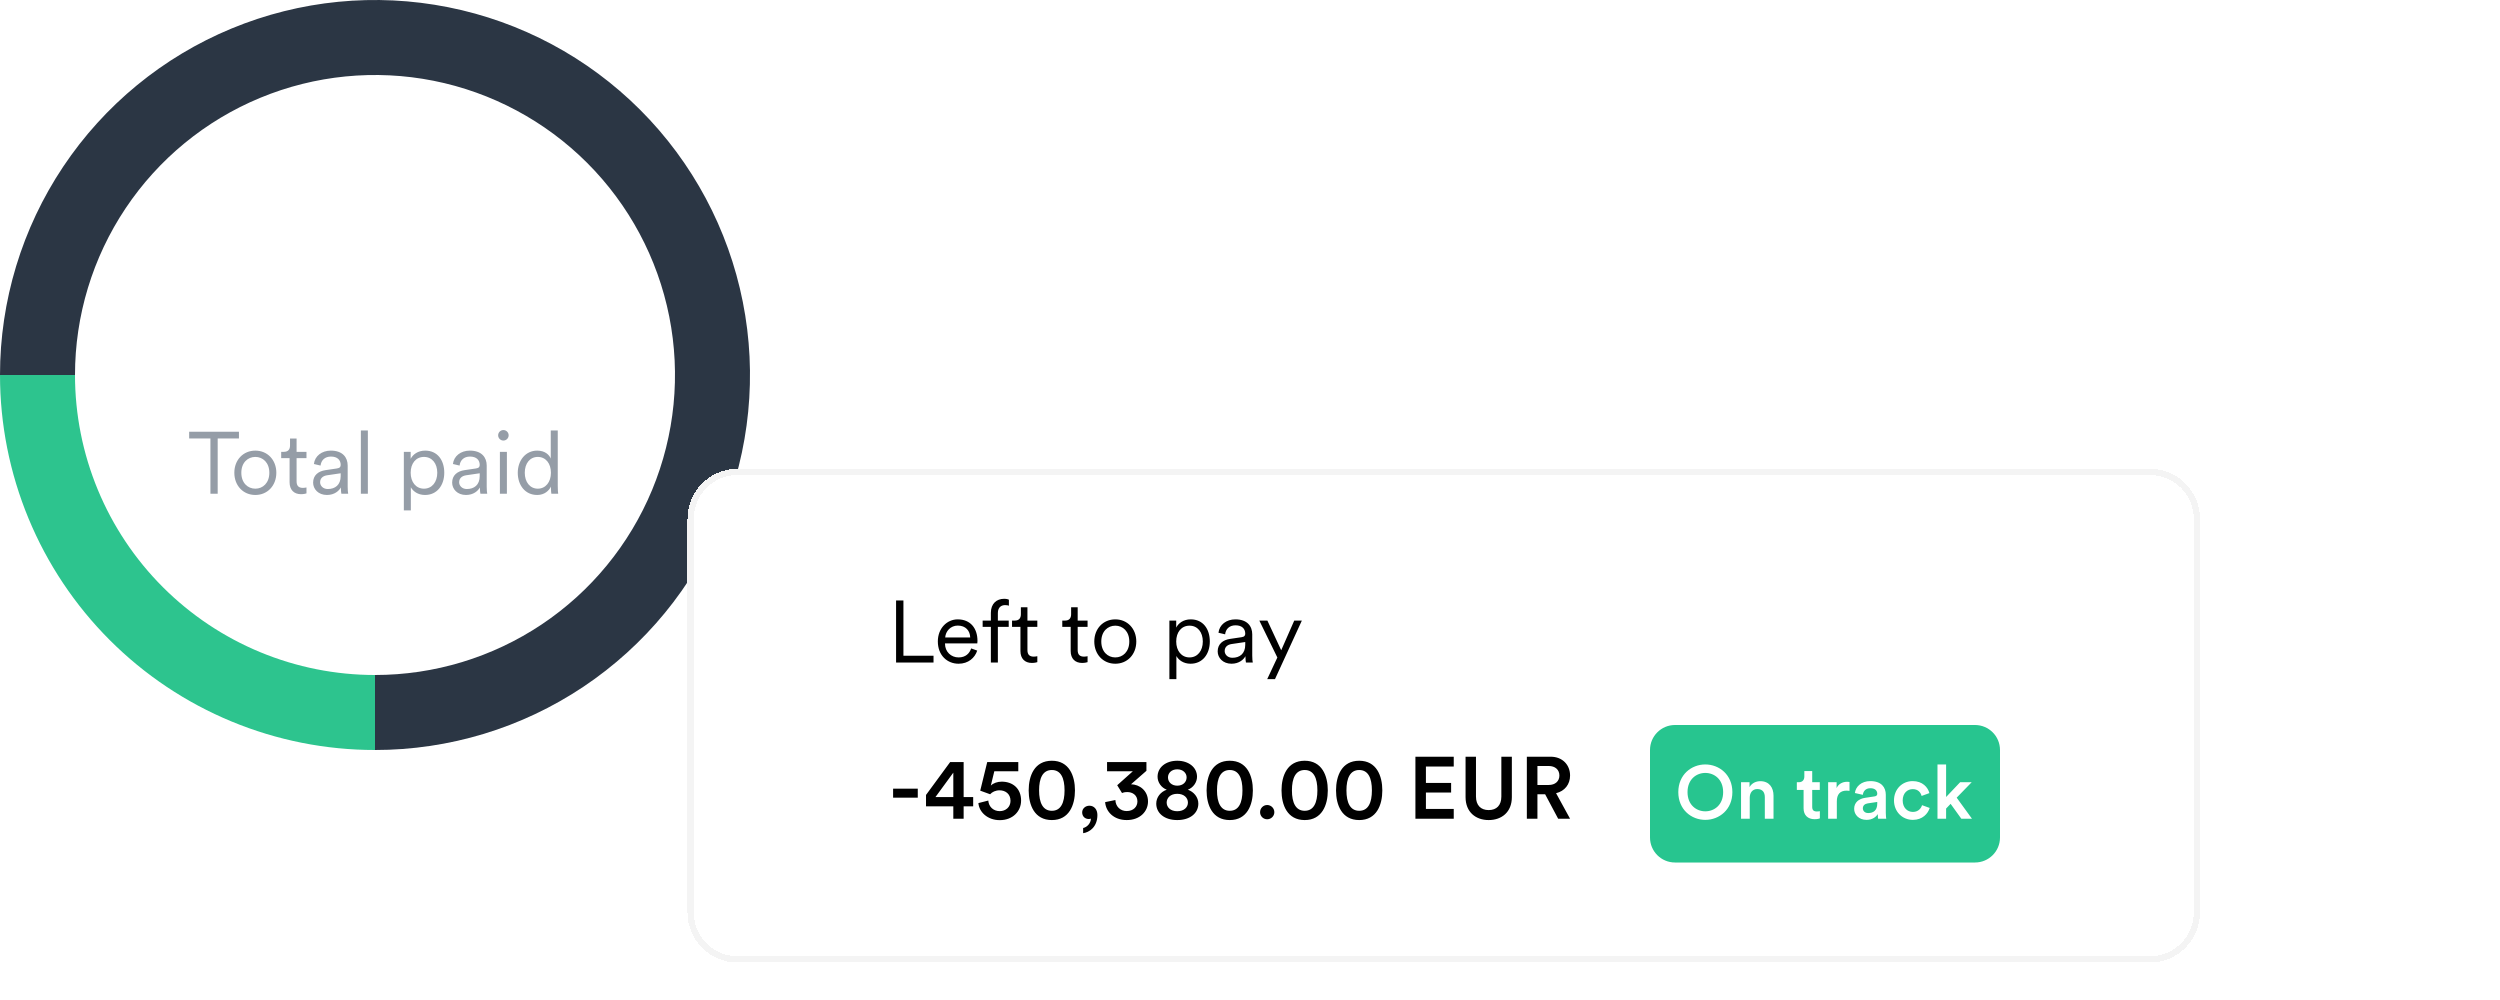
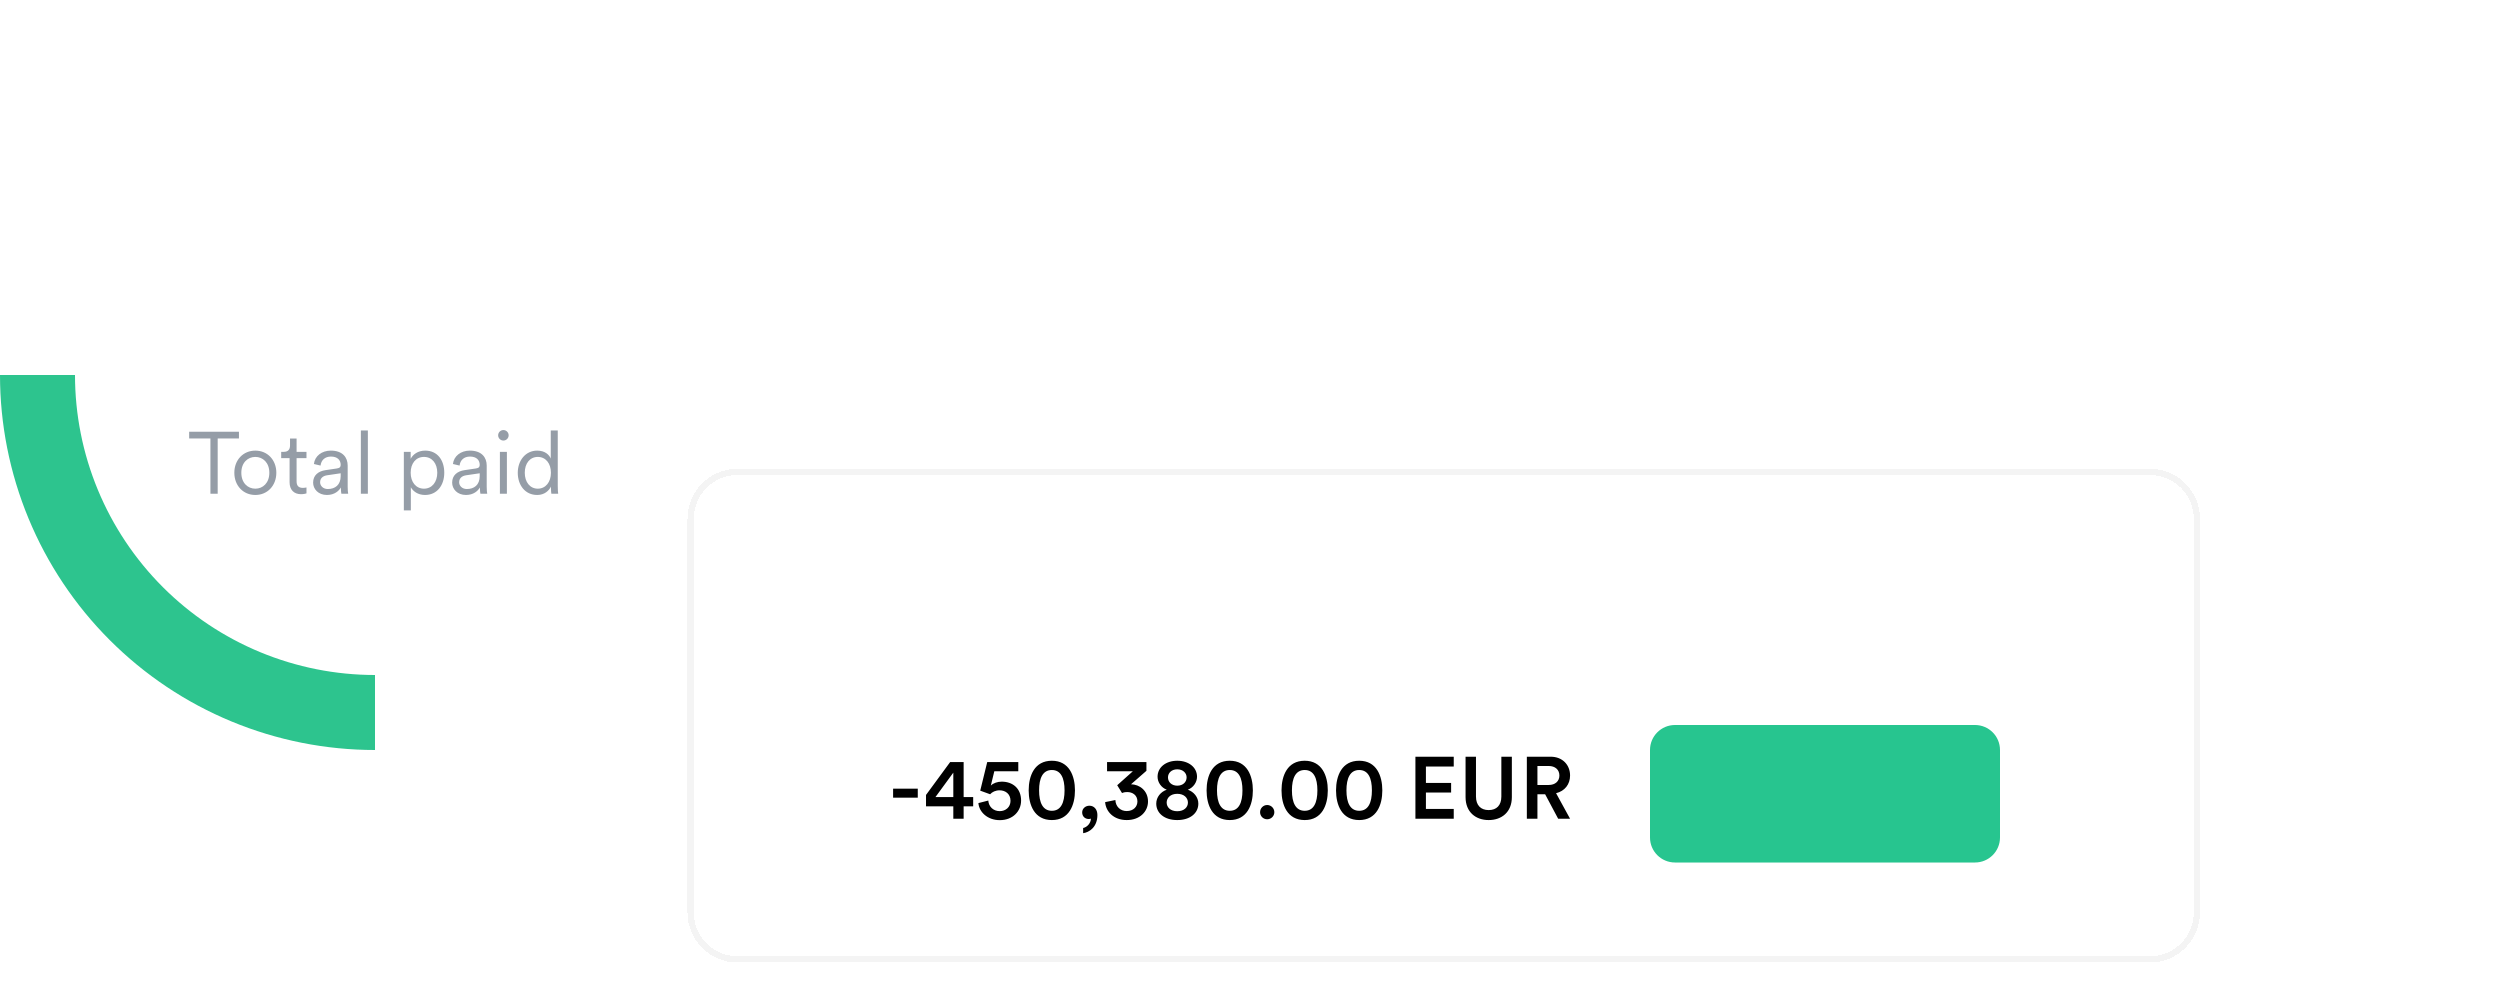
<svg xmlns="http://www.w3.org/2000/svg" width="400" height="160" viewBox="0 0 400 160" fill="none">
  <path d="M60 120C52.121 120 44.319 118.448 37.039 115.433C29.759 112.417 23.145 107.998 17.574 102.426C12.002 96.855 7.582 90.24 4.567 82.961C1.552 75.681 -1.00817e-05 67.879 0 60L12 60C12 66.303 13.242 72.545 15.654 78.369C18.066 84.192 21.602 89.484 26.059 93.941C30.516 98.398 35.807 101.934 41.631 104.346C47.455 106.758 53.697 108 60 108V120Z" fill="#2DC48E" />
-   <path d="M0 60C1.03744e-06 48.133 3.519 36.533 10.112 26.666C16.705 16.799 26.075 9.108 37.039 4.567C48.003 0.026 60.067 -1.162 71.705 1.153C83.344 3.468 94.035 9.182 102.426 17.574C110.818 25.965 116.532 36.656 118.847 48.295C121.162 59.934 119.974 71.998 115.433 82.961C110.892 93.925 103.201 103.295 93.334 109.888C83.467 116.481 71.867 120 60 120L60 108C69.493 108 78.774 105.185 86.667 99.911C94.561 94.636 100.713 87.14 104.346 78.369C107.979 69.598 108.93 59.947 107.078 50.636C105.226 41.325 100.654 32.772 93.941 26.059C87.228 19.346 78.675 14.774 69.364 12.922C60.053 11.07 50.402 12.021 41.631 15.654C32.86 19.287 25.364 25.439 20.09 33.333C14.815 41.226 12 50.507 12 60H0Z" fill="#2B3644" />
  <path d="M41.032 51.28L38.248 51.088C38.224 50.872 38.176 50.512 38.176 50.2C38.176 47.512 40.192 45.088 43.72 45.088C47.152 45.088 49.192 47.32 49.192 49.984C49.192 52 48.064 53.656 46.192 54.808L43.168 56.68C42.424 57.136 41.8 57.688 41.584 58.456H49.288V61H38.032C38.08 58.336 39.016 56.248 41.728 54.568L44.296 52.96C45.688 52.096 46.288 51.16 46.288 50.032C46.288 48.76 45.424 47.608 43.672 47.608C41.848 47.608 40.96 48.88 40.96 50.488C40.96 50.728 41.008 51.016 41.032 51.28ZM54.462 51.28L51.678 51.088C51.654 50.872 51.606 50.512 51.606 50.2C51.606 47.512 53.622 45.088 57.15 45.088C60.582 45.088 62.622 47.32 62.622 49.984C62.622 52 61.494 53.656 59.622 54.808L56.598 56.68C55.854 57.136 55.23 57.688 55.014 58.456H62.718V61H51.462C51.51 58.336 52.446 56.248 55.158 54.568L57.726 52.96C59.118 52.096 59.718 51.16 59.718 50.032C59.718 48.76 58.854 47.608 57.102 47.608C55.278 47.608 54.39 48.88 54.39 50.488C54.39 50.728 54.438 51.016 54.462 51.28ZM66.787 49.096C66.787 50.128 67.531 50.872 68.491 50.872C69.451 50.872 70.171 50.128 70.171 49.096C70.171 48.064 69.451 47.344 68.491 47.344C67.531 47.344 66.787 48.064 66.787 49.096ZM64.555 49.096C64.555 46.936 66.355 45.232 68.491 45.232C70.603 45.232 72.427 46.936 72.427 49.096C72.427 51.28 70.603 52.936 68.467 52.936C66.355 52.936 64.555 51.256 64.555 49.096ZM76.819 57.376C76.819 58.408 77.563 59.152 78.523 59.152C79.483 59.152 80.203 58.408 80.203 57.376C80.203 56.344 79.483 55.624 78.523 55.624C77.563 55.624 76.819 56.344 76.819 57.376ZM74.587 57.376C74.587 55.216 76.387 53.512 78.523 53.512C80.635 53.512 82.459 55.216 82.459 57.376C82.459 59.56 80.635 61.216 78.499 61.216C76.387 61.216 74.587 59.536 74.587 57.376ZM69.235 61H66.715L77.803 45.448H80.299L69.235 61Z" fill="white" />
  <path d="M38.232 70.152H34.83V79H33.668V70.152H30.266V69.074H38.232V70.152ZM40.853 72.098C42.785 72.098 44.213 73.582 44.213 75.64C44.213 77.712 42.785 79.196 40.853 79.196C38.921 79.196 37.493 77.712 37.493 75.64C37.493 73.582 38.921 72.098 40.853 72.098ZM40.853 73.106C39.649 73.106 38.613 74.016 38.613 75.64C38.613 77.278 39.649 78.188 40.853 78.188C42.057 78.188 43.093 77.278 43.093 75.64C43.093 74.016 42.057 73.106 40.853 73.106ZM47.454 70.166V72.294H49.036V73.302H47.454V77.012C47.454 77.712 47.762 78.062 48.476 78.062C48.672 78.062 48.924 78.02 49.036 77.992V78.944C48.91 78.986 48.588 79.07 48.154 79.07C47.048 79.07 46.334 78.384 46.334 77.166V73.302H44.99V72.294H45.424C46.11 72.294 46.404 71.902 46.404 71.272V70.166H47.454ZM50.098 77.222C50.098 76.046 50.924 75.388 52.1 75.22L53.906 74.954C54.396 74.884 54.508 74.674 54.508 74.38C54.508 73.624 54.004 73.05 52.954 73.05C51.974 73.05 51.386 73.638 51.288 74.492L50.224 74.24C50.364 72.966 51.484 72.098 52.926 72.098C54.83 72.098 55.628 73.19 55.628 74.492V77.88C55.628 78.44 55.67 78.79 55.712 79H54.62C54.592 78.846 54.536 78.51 54.536 77.992C54.242 78.538 53.514 79.196 52.31 79.196C50.924 79.196 50.098 78.244 50.098 77.222ZM52.45 78.244C53.612 78.244 54.508 77.6 54.508 76.172V75.724L52.324 76.046C51.68 76.144 51.218 76.508 51.218 77.166C51.218 77.712 51.68 78.244 52.45 78.244ZM58.858 79H57.739V68.878H58.858V79ZM65.735 81.66H64.615V72.294H65.707V73.414C66.057 72.728 66.841 72.098 68.031 72.098C70.005 72.098 71.083 73.638 71.083 75.64C71.083 77.642 69.935 79.196 68.003 79.196C66.855 79.196 66.085 78.594 65.735 77.964V81.66ZM67.835 78.188C69.123 78.188 69.963 77.124 69.963 75.64C69.963 74.156 69.137 73.106 67.835 73.106C66.533 73.106 65.707 74.156 65.707 75.64C65.707 77.124 66.547 78.188 67.835 78.188ZM72.343 77.222C72.343 76.046 73.169 75.388 74.345 75.22L76.151 74.954C76.641 74.884 76.753 74.674 76.753 74.38C76.753 73.624 76.249 73.05 75.199 73.05C74.219 73.05 73.631 73.638 73.533 74.492L72.469 74.24C72.609 72.966 73.729 72.098 75.171 72.098C77.075 72.098 77.873 73.19 77.873 74.492V77.88C77.873 78.44 77.915 78.79 77.957 79H76.865C76.837 78.846 76.781 78.51 76.781 77.992C76.487 78.538 75.759 79.196 74.555 79.196C73.169 79.196 72.343 78.244 72.343 77.222ZM74.695 78.244C75.857 78.244 76.753 77.6 76.753 76.172V75.724L74.569 76.046C73.925 76.144 73.463 76.508 73.463 77.166C73.463 77.712 73.925 78.244 74.695 78.244ZM81.103 79H79.983V72.294H81.103V79ZM79.703 69.648C79.703 69.186 80.081 68.808 80.543 68.808C81.005 68.808 81.383 69.186 81.383 69.648C81.383 70.11 81.005 70.488 80.543 70.488C80.081 70.488 79.703 70.11 79.703 69.648ZM88.149 78.034V77.852C87.841 78.51 87.113 79.196 85.951 79.196C84.019 79.196 82.843 77.628 82.843 75.64C82.843 73.694 84.075 72.098 85.951 72.098C87.239 72.098 87.897 72.812 88.121 73.372V68.878H89.241V77.74C89.241 78.412 89.283 78.86 89.311 79H88.219C88.191 78.846 88.149 78.468 88.149 78.034ZM86.049 78.188C87.309 78.188 88.149 77.124 88.149 75.64C88.149 74.156 87.323 73.106 86.049 73.106C84.775 73.106 83.963 74.156 83.963 75.64C83.963 77.124 84.789 78.188 86.049 78.188Z" fill="#959DA7" />
  <g filter="url(#filter0_d_5644_16118)">
-     <path d="M102 75C102 70.582 105.582 67 110 67H336C340.418 67 344 70.582 344 75V138C344 142.418 340.418 146 336 146H110C105.582 146 102 142.418 102 138V75Z" fill="white" shape-rendering="crispEdges" />
    <path d="M102.5 75C102.5 70.858 105.858 67.5 110 67.5H336C340.142 67.5 343.5 70.858 343.5 75V138C343.5 142.142 340.142 145.5 336 145.5H110C105.858 145.5 102.5 142.142 102.5 138V75Z" stroke="#F4F4F4" shape-rendering="crispEdges" />
-     <path d="M141.364 98H135.372V88.074H136.548V96.922H141.364V98ZM143.23 93.996H147.234C147.206 92.932 146.52 92.092 145.246 92.092C144.084 92.092 143.3 93.002 143.23 93.996ZM147.388 95.746L148.354 96.096C147.976 97.258 146.926 98.196 145.372 98.196C143.58 98.196 142.054 96.88 142.054 94.626C142.054 92.512 143.538 91.098 145.232 91.098C147.262 91.098 148.396 92.512 148.396 94.556C148.396 94.696 148.382 94.85 148.368 94.948H143.202V95.004C143.202 96.278 144.168 97.188 145.372 97.188C146.506 97.188 147.122 96.544 147.388 95.746ZM153.395 92.302H151.659V98H150.539V92.302H149.223V91.294H150.539V90.048C150.539 88.578 151.463 87.808 152.653 87.808C153.059 87.808 153.325 87.892 153.423 87.948V88.914C153.325 88.872 153.143 88.816 152.821 88.816C152.275 88.816 151.659 89.11 151.659 90.076V91.294H153.395V92.302ZM156.39 89.166V91.294H157.972V92.302H156.39V96.012C156.39 96.712 156.698 97.062 157.412 97.062C157.608 97.062 157.86 97.02 157.972 96.992V97.944C157.846 97.986 157.524 98.07 157.09 98.07C155.984 98.07 155.27 97.384 155.27 96.166V92.302H153.926V91.294H154.36C155.046 91.294 155.34 90.902 155.34 90.272V89.166H156.39ZM164.429 89.166V91.294H166.011V92.302H164.429V96.012C164.429 96.712 164.737 97.062 165.451 97.062C165.647 97.062 165.899 97.02 166.011 96.992V97.944C165.885 97.986 165.563 98.07 165.129 98.07C164.023 98.07 163.309 97.384 163.309 96.166V92.302H161.965V91.294H162.399C163.085 91.294 163.379 90.902 163.379 90.272V89.166H164.429ZM170.447 91.098C172.379 91.098 173.807 92.582 173.807 94.64C173.807 96.712 172.379 98.196 170.447 98.196C168.515 98.196 167.087 96.712 167.087 94.64C167.087 92.582 168.515 91.098 170.447 91.098ZM170.447 92.106C169.243 92.106 168.207 93.016 168.207 94.64C168.207 96.278 169.243 97.188 170.447 97.188C171.651 97.188 172.687 96.278 172.687 94.64C172.687 93.016 171.651 92.106 170.447 92.106ZM180.222 100.66H179.102V91.294H180.194V92.414C180.544 91.728 181.328 91.098 182.518 91.098C184.492 91.098 185.57 92.638 185.57 94.64C185.57 96.642 184.422 98.196 182.49 98.196C181.342 98.196 180.572 97.594 180.222 96.964V100.66ZM182.322 97.188C183.61 97.188 184.45 96.124 184.45 94.64C184.45 93.156 183.624 92.106 182.322 92.106C181.02 92.106 180.194 93.156 180.194 94.64C180.194 96.124 181.034 97.188 182.322 97.188ZM186.829 96.222C186.829 95.046 187.655 94.388 188.831 94.22L190.637 93.954C191.127 93.884 191.239 93.674 191.239 93.38C191.239 92.624 190.735 92.05 189.685 92.05C188.705 92.05 188.117 92.638 188.019 93.492L186.955 93.24C187.095 91.966 188.215 91.098 189.657 91.098C191.561 91.098 192.359 92.19 192.359 93.492V96.88C192.359 97.44 192.401 97.79 192.443 98H191.351C191.323 97.846 191.267 97.51 191.267 96.992C190.973 97.538 190.245 98.196 189.041 98.196C187.655 98.196 186.829 97.244 186.829 96.222ZM189.181 97.244C190.343 97.244 191.239 96.6 191.239 95.172V94.724L189.055 95.046C188.411 95.144 187.949 95.508 187.949 96.166C187.949 96.712 188.411 97.244 189.181 97.244ZM195.999 100.66H194.753L196.377 97.202L193.493 91.294H194.781L196.993 96.04L199.079 91.294H200.297L195.999 100.66Z" fill="black" />
-     <path d="M138.844 119.626H134.896V118.184H138.844V119.626ZM140.162 121.012V119.192L144.026 113.928H146.182V119.528H147.708V121.012H146.182V123H144.53V121.012H140.162ZM144.53 119.528V115.622L141.674 119.528H144.53ZM148.543 120.494L150.125 120.088C150.195 121.054 150.909 121.782 151.959 121.782C152.911 121.782 153.681 121.138 153.681 120.13C153.681 119.01 152.855 118.45 151.931 118.45C151.287 118.45 150.741 118.716 150.419 119.08L148.837 118.506L149.957 113.928H154.927V115.398H151.091L150.531 117.694C150.923 117.288 151.623 117.064 152.267 117.064C154.073 117.064 155.375 118.184 155.375 120.088C155.375 121.796 154.059 123.224 151.959 123.224C149.999 123.224 148.655 121.922 148.543 120.494ZM158.254 118.464C158.254 120.438 158.856 121.726 160.298 121.726C161.74 121.726 162.328 120.438 162.328 118.464C162.328 116.49 161.74 115.202 160.298 115.202C158.842 115.202 158.254 116.504 158.254 118.464ZM156.588 118.464C156.588 116.126 157.512 113.718 160.298 113.718C163.07 113.718 163.994 116.14 163.994 118.464C163.994 120.802 163.07 123.21 160.298 123.21C157.512 123.21 156.588 120.802 156.588 118.464ZM165.148 121.978C165.148 121.39 165.652 120.914 166.31 120.914C167.052 120.914 167.584 121.502 167.584 122.398C167.584 124.358 166.254 125.184 165.302 125.31V124.484C165.946 124.344 166.534 123.7 166.548 122.972C166.492 123 166.394 123.042 166.212 123.042C165.596 123.042 165.148 122.622 165.148 121.978ZM171.523 118.884L170.753 117.638L173.259 115.398H169.129V113.928H175.429V115.328L172.965 117.484C174.323 117.512 175.681 118.492 175.681 120.242C175.681 121.796 174.435 123.21 172.279 123.21C170.179 123.21 168.933 121.852 168.821 120.34L170.459 120.004C170.501 121.054 171.257 121.768 172.265 121.768C173.371 121.768 173.987 121.054 173.987 120.228C173.987 119.178 173.147 118.73 172.377 118.73C171.943 118.73 171.663 118.814 171.523 118.884ZM180.36 117.708C181.27 117.708 181.858 117.134 181.858 116.378C181.858 115.692 181.284 115.09 180.36 115.09C179.436 115.09 178.876 115.692 178.876 116.378C178.876 117.134 179.464 117.708 180.36 117.708ZM180.36 121.796C181.466 121.796 182.068 121.152 182.068 120.41C182.068 119.668 181.466 119.01 180.36 119.01C179.268 119.01 178.666 119.668 178.666 120.41C178.666 121.152 179.268 121.796 180.36 121.796ZM180.36 123.21C178.288 123.21 177 122.09 177 120.578C177 119.542 177.714 118.688 178.68 118.352C177.812 118.03 177.21 117.176 177.21 116.28C177.21 114.768 178.54 113.718 180.36 113.718C182.18 113.718 183.524 114.768 183.524 116.28C183.524 117.162 182.922 118.03 182.054 118.352C183.006 118.688 183.734 119.542 183.734 120.578C183.734 122.09 182.446 123.21 180.36 123.21ZM186.719 118.464C186.719 120.438 187.321 121.726 188.763 121.726C190.205 121.726 190.793 120.438 190.793 118.464C190.793 116.49 190.205 115.202 188.763 115.202C187.307 115.202 186.719 116.504 186.719 118.464ZM185.053 118.464C185.053 116.126 185.977 113.718 188.763 113.718C191.535 113.718 192.459 116.14 192.459 118.464C192.459 120.802 191.535 123.21 188.763 123.21C185.977 123.21 185.053 120.802 185.053 118.464ZM193.612 121.95C193.612 121.32 194.116 120.802 194.746 120.802C195.376 120.802 195.894 121.32 195.894 121.95C195.894 122.58 195.376 123.084 194.746 123.084C194.116 123.084 193.612 122.58 193.612 121.95ZM198.709 118.464C198.709 120.438 199.311 121.726 200.753 121.726C202.195 121.726 202.783 120.438 202.783 118.464C202.783 116.49 202.195 115.202 200.753 115.202C199.297 115.202 198.709 116.504 198.709 118.464ZM197.043 118.464C197.043 116.126 197.967 113.718 200.753 113.718C203.525 113.718 204.449 116.14 204.449 118.464C204.449 120.802 203.525 123.21 200.753 123.21C197.967 123.21 197.043 120.802 197.043 118.464ZM207.431 118.464C207.431 120.438 208.033 121.726 209.475 121.726C210.917 121.726 211.505 120.438 211.505 118.464C211.505 116.49 210.917 115.202 209.475 115.202C208.019 115.202 207.431 116.504 207.431 118.464ZM205.765 118.464C205.765 116.126 206.689 113.718 209.475 113.718C212.247 113.718 213.171 116.14 213.171 118.464C213.171 120.802 212.247 123.21 209.475 123.21C206.689 123.21 205.765 120.802 205.765 118.464ZM224.599 123H218.467V113.074H224.599V114.642H220.147V117.274H224.179V118.8H220.147V121.432H224.599V123ZM230.186 123.21C228.114 123.21 226.49 121.936 226.49 119.542V113.074H228.156V119.444C228.156 120.844 228.926 121.614 230.186 121.614C231.46 121.614 232.216 120.844 232.216 119.444V113.074H233.896V119.542C233.896 121.936 232.272 123.21 230.186 123.21ZM241.307 123L239.221 119.08H237.989V123H236.295V113.074H240.103C242.021 113.074 243.211 114.404 243.211 116.084C243.211 117.498 242.357 118.576 240.971 118.912L243.211 123H241.307ZM237.989 117.596H239.795C240.831 117.596 241.503 116.994 241.503 116.084C241.503 115.16 240.831 114.558 239.795 114.558H237.989V117.596Z" fill="black" />
+     <path d="M138.844 119.626H134.896V118.184H138.844V119.626ZM140.162 121.012V119.192L144.026 113.928H146.182V119.528H147.708V121.012H146.182V123H144.53V121.012H140.162ZM144.53 119.528V115.622L141.674 119.528H144.53ZM148.543 120.494L150.125 120.088C150.195 121.054 150.909 121.782 151.959 121.782C152.911 121.782 153.681 121.138 153.681 120.13C153.681 119.01 152.855 118.45 151.931 118.45C151.287 118.45 150.741 118.716 150.419 119.08L148.837 118.506L149.957 113.928H154.927V115.398H151.091L150.531 117.694C150.923 117.288 151.623 117.064 152.267 117.064C154.073 117.064 155.375 118.184 155.375 120.088C155.375 121.796 154.059 123.224 151.959 123.224C149.999 123.224 148.655 121.922 148.543 120.494ZM158.254 118.464C158.254 120.438 158.856 121.726 160.298 121.726C161.74 121.726 162.328 120.438 162.328 118.464C162.328 116.49 161.74 115.202 160.298 115.202C158.842 115.202 158.254 116.504 158.254 118.464ZM156.588 118.464C156.588 116.126 157.512 113.718 160.298 113.718C163.07 113.718 163.994 116.14 163.994 118.464C163.994 120.802 163.07 123.21 160.298 123.21C157.512 123.21 156.588 120.802 156.588 118.464M165.148 121.978C165.148 121.39 165.652 120.914 166.31 120.914C167.052 120.914 167.584 121.502 167.584 122.398C167.584 124.358 166.254 125.184 165.302 125.31V124.484C165.946 124.344 166.534 123.7 166.548 122.972C166.492 123 166.394 123.042 166.212 123.042C165.596 123.042 165.148 122.622 165.148 121.978ZM171.523 118.884L170.753 117.638L173.259 115.398H169.129V113.928H175.429V115.328L172.965 117.484C174.323 117.512 175.681 118.492 175.681 120.242C175.681 121.796 174.435 123.21 172.279 123.21C170.179 123.21 168.933 121.852 168.821 120.34L170.459 120.004C170.501 121.054 171.257 121.768 172.265 121.768C173.371 121.768 173.987 121.054 173.987 120.228C173.987 119.178 173.147 118.73 172.377 118.73C171.943 118.73 171.663 118.814 171.523 118.884ZM180.36 117.708C181.27 117.708 181.858 117.134 181.858 116.378C181.858 115.692 181.284 115.09 180.36 115.09C179.436 115.09 178.876 115.692 178.876 116.378C178.876 117.134 179.464 117.708 180.36 117.708ZM180.36 121.796C181.466 121.796 182.068 121.152 182.068 120.41C182.068 119.668 181.466 119.01 180.36 119.01C179.268 119.01 178.666 119.668 178.666 120.41C178.666 121.152 179.268 121.796 180.36 121.796ZM180.36 123.21C178.288 123.21 177 122.09 177 120.578C177 119.542 177.714 118.688 178.68 118.352C177.812 118.03 177.21 117.176 177.21 116.28C177.21 114.768 178.54 113.718 180.36 113.718C182.18 113.718 183.524 114.768 183.524 116.28C183.524 117.162 182.922 118.03 182.054 118.352C183.006 118.688 183.734 119.542 183.734 120.578C183.734 122.09 182.446 123.21 180.36 123.21ZM186.719 118.464C186.719 120.438 187.321 121.726 188.763 121.726C190.205 121.726 190.793 120.438 190.793 118.464C190.793 116.49 190.205 115.202 188.763 115.202C187.307 115.202 186.719 116.504 186.719 118.464ZM185.053 118.464C185.053 116.126 185.977 113.718 188.763 113.718C191.535 113.718 192.459 116.14 192.459 118.464C192.459 120.802 191.535 123.21 188.763 123.21C185.977 123.21 185.053 120.802 185.053 118.464ZM193.612 121.95C193.612 121.32 194.116 120.802 194.746 120.802C195.376 120.802 195.894 121.32 195.894 121.95C195.894 122.58 195.376 123.084 194.746 123.084C194.116 123.084 193.612 122.58 193.612 121.95ZM198.709 118.464C198.709 120.438 199.311 121.726 200.753 121.726C202.195 121.726 202.783 120.438 202.783 118.464C202.783 116.49 202.195 115.202 200.753 115.202C199.297 115.202 198.709 116.504 198.709 118.464ZM197.043 118.464C197.043 116.126 197.967 113.718 200.753 113.718C203.525 113.718 204.449 116.14 204.449 118.464C204.449 120.802 203.525 123.21 200.753 123.21C197.967 123.21 197.043 120.802 197.043 118.464ZM207.431 118.464C207.431 120.438 208.033 121.726 209.475 121.726C210.917 121.726 211.505 120.438 211.505 118.464C211.505 116.49 210.917 115.202 209.475 115.202C208.019 115.202 207.431 116.504 207.431 118.464ZM205.765 118.464C205.765 116.126 206.689 113.718 209.475 113.718C212.247 113.718 213.171 116.14 213.171 118.464C213.171 120.802 212.247 123.21 209.475 123.21C206.689 123.21 205.765 120.802 205.765 118.464ZM224.599 123H218.467V113.074H224.599V114.642H220.147V117.274H224.179V118.8H220.147V121.432H224.599V123ZM230.186 123.21C228.114 123.21 226.49 121.936 226.49 119.542V113.074H228.156V119.444C228.156 120.844 228.926 121.614 230.186 121.614C231.46 121.614 232.216 120.844 232.216 119.444V113.074H233.896V119.542C233.896 121.936 232.272 123.21 230.186 123.21ZM241.307 123L239.221 119.08H237.989V123H236.295V113.074H240.103C242.021 113.074 243.211 114.404 243.211 116.084C243.211 117.498 242.357 118.576 240.971 118.912L243.211 123H241.307ZM237.989 117.596H239.795C240.831 117.596 241.503 116.994 241.503 116.084C241.503 115.16 240.831 114.558 239.795 114.558H237.989V117.596Z" fill="black" />
    <path d="M256 112C256 109.791 257.791 108 260 108H308C310.209 108 312 109.791 312 112V126C312 128.209 310.209 130 308 130H260C257.791 130 256 128.209 256 126V112Z" fill="#27C58F" />
-     <path d="M262.004 118.74C262.004 120.792 263.42 121.812 264.848 121.812C266.288 121.812 267.704 120.792 267.704 118.74C267.704 116.688 266.288 115.668 264.848 115.668C263.42 115.668 262.004 116.688 262.004 118.74ZM260.528 118.74C260.528 115.956 262.616 114.312 264.848 114.312C267.08 114.312 269.18 115.956 269.18 118.74C269.18 121.536 267.08 123.18 264.848 123.18C262.616 123.18 260.528 121.536 260.528 118.74ZM271.959 119.628V123H270.567V117.156H271.923V117.936C272.307 117.264 273.003 116.988 273.651 116.988C275.079 116.988 275.763 118.02 275.763 119.304V123H274.371V119.544C274.371 118.824 274.047 118.248 273.171 118.248C272.379 118.248 271.959 118.86 271.959 119.628ZM281.954 115.368V117.156H283.166V118.392H281.954V121.104C281.954 121.62 282.182 121.836 282.698 121.836C282.89 121.836 283.118 121.8 283.178 121.788V122.94C283.094 122.976 282.83 123.072 282.326 123.072C281.246 123.072 280.574 122.424 280.574 121.332V118.392H279.494V117.156H279.794C280.418 117.156 280.694 116.76 280.694 116.244V115.368H281.954ZM287.921 117.12V118.536C287.765 118.512 287.609 118.5 287.465 118.5C286.385 118.5 285.893 119.124 285.893 120.216V123H284.501V117.156H285.857V118.092C286.133 117.456 286.781 117.084 287.549 117.084C287.717 117.084 287.861 117.108 287.921 117.12ZM288.664 121.416C288.664 120.372 289.432 119.796 290.428 119.652L291.928 119.424C292.264 119.376 292.36 119.208 292.36 119.004C292.36 118.512 292.024 118.116 291.256 118.116C290.524 118.116 290.116 118.584 290.056 119.172L288.784 118.884C288.892 117.876 289.804 116.976 291.244 116.976C293.044 116.976 293.728 117.996 293.728 119.16V122.064C293.728 122.592 293.788 122.94 293.8 123H292.504C292.492 122.964 292.444 122.724 292.444 122.256C292.168 122.7 291.592 123.18 290.644 123.18C289.42 123.18 288.664 122.34 288.664 121.416ZM290.908 122.088C291.688 122.088 292.36 121.716 292.36 120.576V120.312L290.836 120.54C290.404 120.612 290.056 120.852 290.056 121.332C290.056 121.728 290.356 122.088 290.908 122.088ZM298.039 118.26C297.187 118.26 296.431 118.896 296.431 120.072C296.431 121.248 297.187 121.908 298.063 121.908C298.975 121.908 299.395 121.272 299.527 120.828L300.751 121.272C300.475 122.184 299.599 123.18 298.063 123.18C296.347 123.18 295.039 121.848 295.039 120.072C295.039 118.272 296.347 116.976 298.027 116.976C299.599 116.976 300.463 117.96 300.703 118.896L299.455 119.352C299.323 118.836 298.927 118.26 298.039 118.26ZM307.469 117.156L305.069 119.628L307.517 123H305.813L304.097 120.612L303.377 121.368V123H301.997V114.312H303.377V119.52L305.621 117.156H307.469Z" fill="white" />
  </g>
  <defs>
    <filter id="filter0_d_5644_16118" x="102" y="67" width="250" height="87" filterUnits="userSpaceOnUse" color-interpolation-filters="sRGB">
      <feFlood flood-opacity="0" result="BackgroundImageFix" />
      <feColorMatrix in="SourceAlpha" type="matrix" values="0 0 0 0 0 0 0 0 0 0 0 0 0 0 0 0 0 0 127 0" result="hardAlpha" />
      <feOffset dx="8" dy="8" />
      <feComposite in2="hardAlpha" operator="out" />
      <feColorMatrix type="matrix" values="0 0 0 0 0.584 0 0 0 0 0.616 0 0 0 0 0.655 0 0 0 0.2 0" />
      <feBlend mode="normal" in2="BackgroundImageFix" result="effect1_dropShadow_5644_16118" />
      <feBlend mode="normal" in="SourceGraphic" in2="effect1_dropShadow_5644_16118" result="shape" />
    </filter>
  </defs>
</svg>